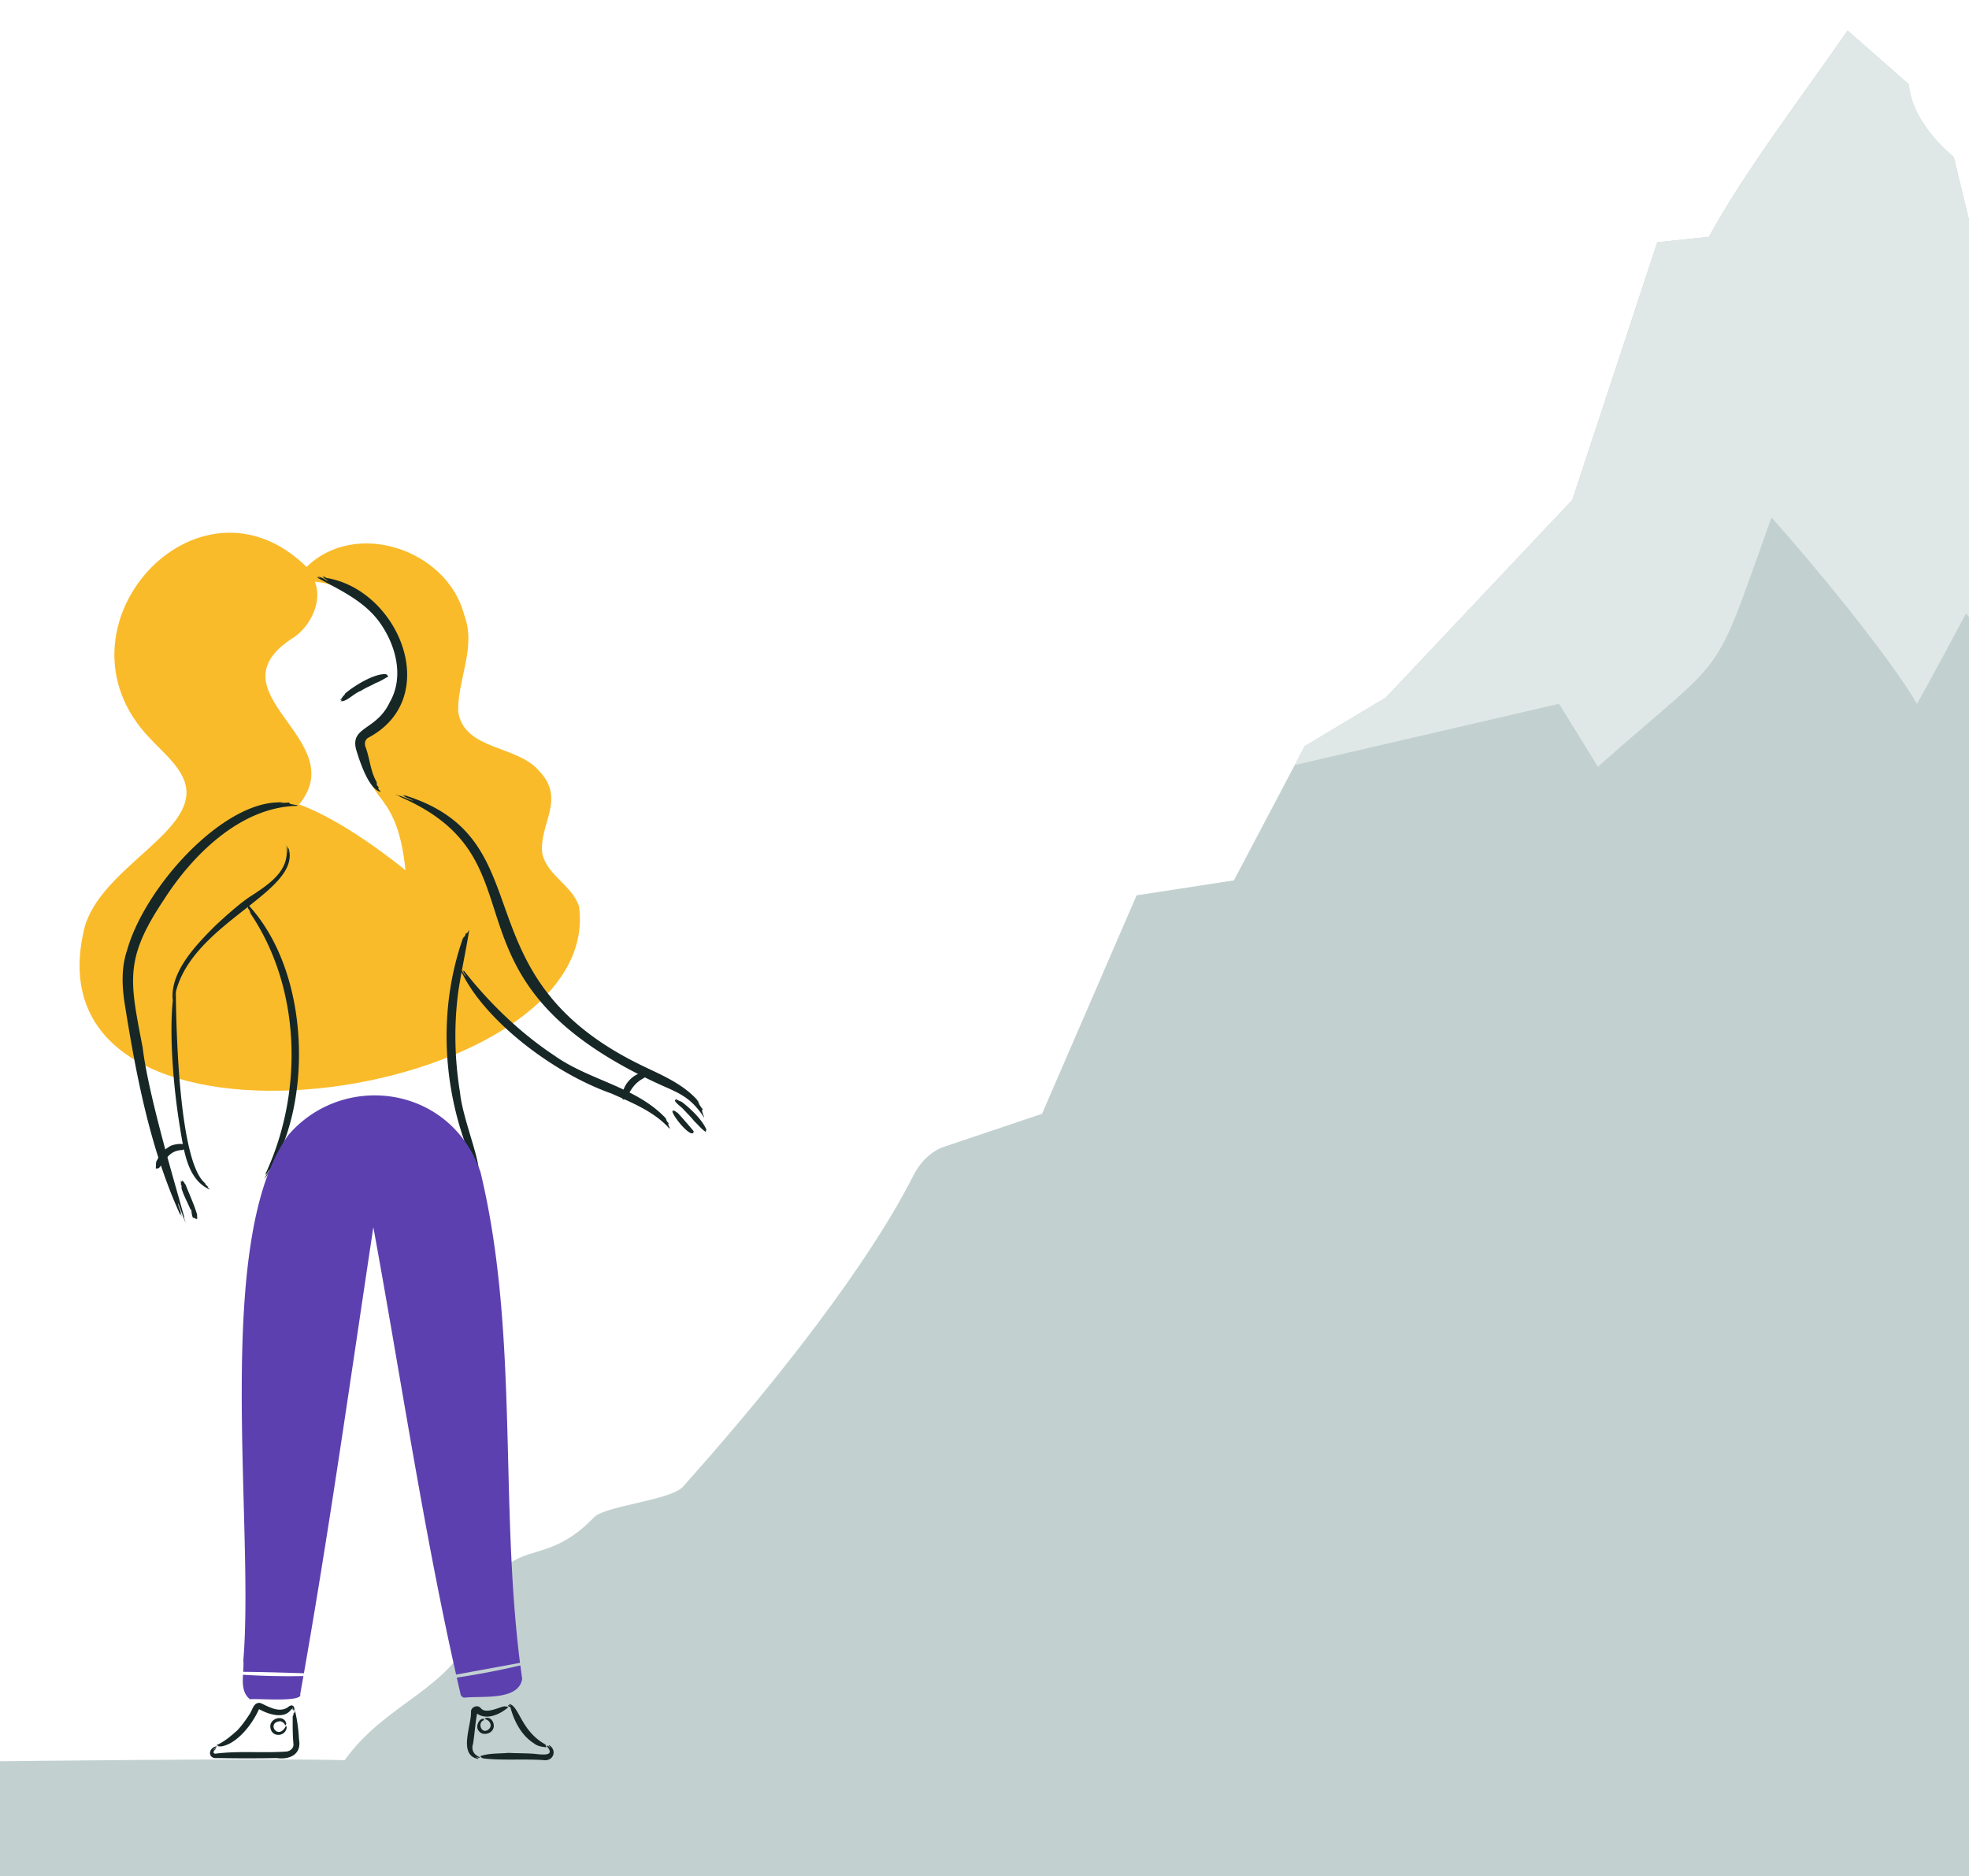
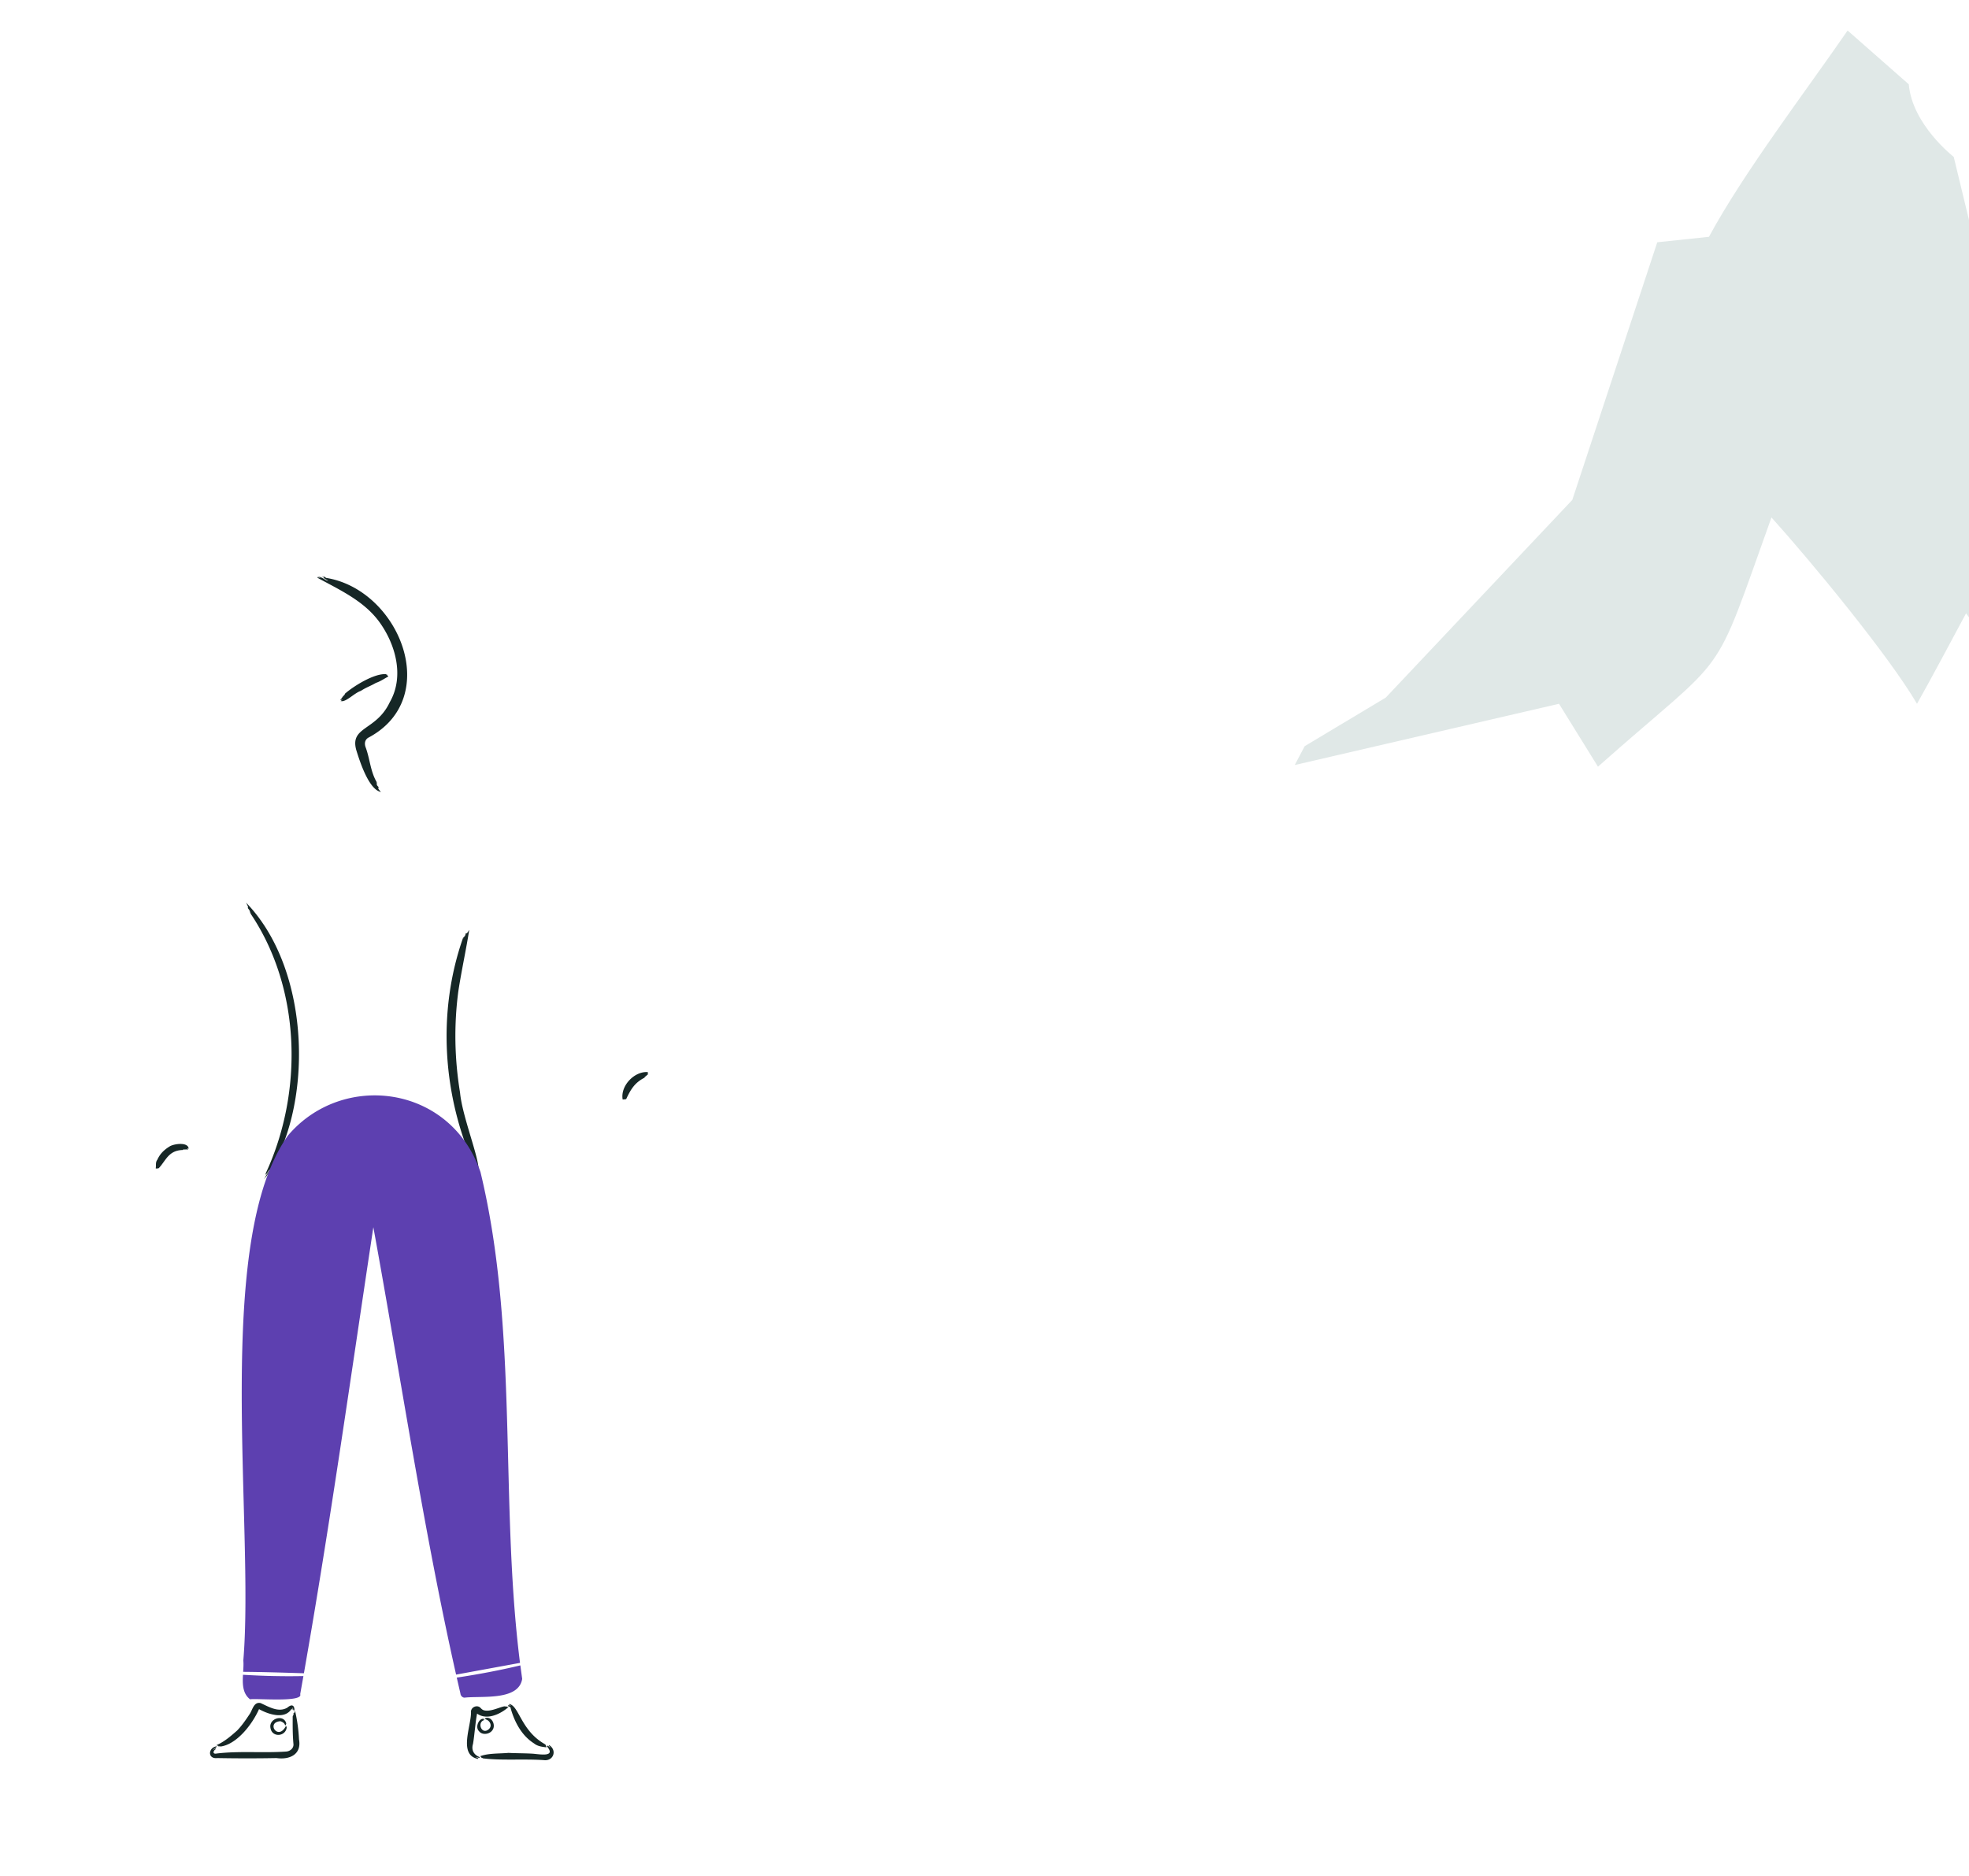
<svg xmlns="http://www.w3.org/2000/svg" viewBox="0 0 1574.09 1500">
  <defs>
    <clipPath id="A">
      <path d="M1574.09 175.88l-12.21-50.45s-33.22-25.78-35.93-58.03l-48.91-43c-32.9 47.83-83.07 113.46-110.84 164.92l-41.32 4.37-67.93 205.97-149.11 158.03-64.83 38.86-56.58 107.26-77.79 11.98-75.59 174.65-78.03 26.26c-10.28 3.46-19.22 11.83-25.07 23.51-16.64 33.22-63.97 113.83-183.89 248.27-9.84 11.03-62.14 15.21-71.09 24.5-48.21 50.06-71.9 1.07-100.17 99.08-23.43 41.55-68.05 51.73-99.25 95.12-64.39-1.72-276.17.91-276.17.91L0 1500h1574.09V175.88z" fill="#c2d1d0" />
    </clipPath>
  </defs>
-   <path d="M1574.09 175.88l-12.21-50.45s-33.22-25.78-35.93-58.03l-48.91-43c-32.9 47.83-83.07 113.46-110.84 164.92l-41.32 4.37-67.93 205.97-149.11 158.03-64.83 38.86-56.58 107.26-77.79 11.98-75.59 174.65-78.03 26.26c-10.28 3.46-19.22 11.83-25.07 23.51-16.64 33.22-63.97 113.83-183.89 248.27-9.84 11.03-62.14 15.21-71.09 24.5-48.21 50.06-71.9 1.07-100.17 99.08-23.43 41.55-68.05 51.73-99.25 95.12-64.39-1.72-276.17.91-276.17.91L0 1500h1574.09V175.88z" fill="#c2d1d0" />
  <g clip-path="url(#A)">
    <path d="M691.78,490.33l244.42,144.2,310.12-71.89,31.15,50.29c107.17-95.07,89.89-63.11,138.7-199.24,30.77,34.09,93.42,109.82,116.35,148.95,8.58-14.98,30.81-56.53,39.23-72.3l45.59,61.86,53.63-52.96V-289.19h-211.53L691.78,490.33Z" fill="#e0e8e7" />
  </g>
-   <path d="M462.9,724.62c-5.57-16.96-25.33-24.59-29.36-42.08-3.03-23.39,19.32-43.59-2.53-66.19-17.56-20.87-59.72-16.21-64.72-47.29-.6-26.41,14.82-51.38,4.69-77.85-13.76-51.95-86.63-76.42-125.87-37.95-87.15-85.55-209.36,48.95-125.64,136.57,9.47,10.46,22.03,20.24,27.51,33.41,16.35,40.39-68.2,69.58-79.9,120.35-47.93,206.11,416.74,137.6,395.83-18.97Zm-222.54-81.03c-.47-.17-.93-.25-1.37-.33,43.64-52.8-75.05-89.84-2.93-134.49,13.49-10.15,21.57-29.18,15.63-43.74,46.76,3.41,102.38,78.38,46.2,117.97-19.04,8.62-8.59,21.57-2.87,36.47,2.82,20.74,23.25,18.4,29.15,76.33-3.75-3.28-48.3-39.23-83.8-52.2Z" fill="#fabb2a" />
  <g fill="#162726">
    <path d="M255.94 462c.66-.43-2.31-1.08-2.38-.99 1.42-.58 5.43 1.65 6.75 2.67l-.3-.13 2.13.78c.14-.25-.91-.8-1.98-1.26l.41.18c-.75-.53-1.61-1.02-1.88-1.12 1.53.52-1.43-1.34-1.13-1.44l1.23.67c.51.08-.26-.51-.02-.61l2.38 1.51-.66-.29c58.48 9.12 94.08 96.25 33.68 127.94l.27-.15c-2.79 1.68-3.18 4.62-2.24 7.43l-.08-.26c3.76 9.85 3.83 19.85 9.42 29.03-.12.5-.63-.9-.81-.73.31.76.65 1.48 1 2.19-.28-.32-.56-.65-.77-1.03.11 1.04.79 2.19 2.05 3.03-2.13.05 1.73 3.92 1.55 3.72-9.79-1.74-17.11-24.98-19.75-33.51-5.27-18.97 15.98-15.23 26.8-38.28 11.94-20.76 4.55-46.84-9.01-65-12.4-16.36-31.28-24.84-48.78-34.43-1.23-.5 2.16-.23 2.12.07zm16.93 98.56c-.1-.27-.5.02-.56.07-.14-.27 1.19-.94 1.34-1.18-.22-.26-.87.18-.91.31.1-.33-.39 0-.59-.18.08-.03.15-.08.21-.13-.01-.14-.21-.1-.29-.22.94-.4 1.52-1.88 2.15-2.51.45-.64 1.43-1.13 1.54-2.14 7.52-6.52 24.19-16.65 33.14-15.55-.09.04-.19.06-.29.06.27.29.55.34.86.13-.09 1.33 1.54 1.08.69 1.77-3.1 1.66-6.18 3.83-9.63 4.95-4.12 2.45-7.83 3.59-12.05 6.39-5.28 1.76-11.41 8.73-15.63 8.24zm-60.38 380.52c.1-.67-1.31 1.42-1.51 1.72.26-.86 4.44-6.96 4.74-7.94-.25-.23-2.32 3.2-2.55 3.78.61-1.4-1.18 1.31-1.26.99.2-.41 1.35-1.51.24-.98 30.51-65.12 28.78-148.72-12.38-209.06-.02-.48.78 1.03.88.89-.45-.83-.95-1.61-1.4-2.41.32.38.62.78.91 1.2-.36-1.06-1.14-2.27-2.33-3.6 1.66.68-1.41-4.36-.99-3.93 53.22 55.02 53.38 165.9 15.64 219.34zm170.16-5.59c-.49-.38.18 1.69.28 1.98-.45-.2-2.18-6.36-2.7-7.49-.43.07.65 3.36.91 3.83-.66-1.18.12 1.3-.17 1.46-.08-.34-.19-.69-.32-1.04-.26-.32-.13.44-.34.38-26.5-57.42-31.17-125.51-9.92-185.43.41-.24-.31 1.07-.09 1.09.34-.74.69-1.47 1.05-2.17a9.26 9.26 0 0 1-.37 1.24c.67-.76 1.14-1.89 1.42-3.41.67 1.58 2.77-2.98 2.71-2.45-2.53 16.07-6.16 32.42-8.71 49.02-3.54 26.8-3.08 53.74 1.36 80.88 1.76 19 14.86 50.7 14.89 62.11zm135.16-78.03c.04.27.38.19.43.18.08.28-.99.32-1.13.47.15.31.67.18.72.08-.11.24.3.16.42.39-.06 0-.12 0-.17.02 0 .12.15.17.19.3-.74-.04-1.3 1.02-1.79 1.34-.41.4-1.15.54-1.2 1.33-7.98 4.04-11.13 9.5-14.76 17.28-.26-.04.05-.16-.12-.22l-.4.24a.33.33 0 0 1 .06-.19c-.37.02-.52.16-.46.43-1.11-.65-1.59.45-1.86-.36-1.75-10.72 9.38-22.46 20.19-21.65.15-.04.05.46-.12.34z" />
-     <path d="M319.4 636.85c1.08-.06-2.78-1.45-3.33-1.65 2.07.17 11.14 3.89 14.1 5.08.34-.39-5.67-3.03-6.69-3.14 2.48.55-2.11-1.13-2.07-1.53.61.25 1.25.49 1.91.72.76.08-.55-.53-.24-.64 113.18 34.99 42.57 141.98 185.83 214.06 17.08 8.67 36.27 15.43 49.68 30.94.16.77-1.41-1.68-1.59-1.39 1 1.22 1.83 2.57 2.69 3.82-.56-.62-1.1-1.26-1.61-1.93 1 2.05 2.39 3.93 3.9 5.97-2.2-.84 1.57 6.88.91 6.31-9.66-14.61-17.4-18.67-33.46-25.56-188.19-85.28-88.5-178.66-210.03-231.05zm48.89 138.79c.6.28-.68-1.68-.87-1.96.51.1 4.07 5.99 4.93 7.01.4-.18-1.66-3.29-2.06-3.7 1.01 1.05-.51-1.29-.27-1.52l.62.98c.35.26 0-.48.22-.46 20.21 25.83 44.83 49.66 72.3 67.86 28 20.02 65.74 24.86 89.64 50.75.04.5-.87-.89-.99-.7a68.51 68.51 0 0 1 1.57 2.15 12.2 12.2 0 0 1-1-1.03c.52 1.22 1.41 2.23 2.43 3.27-1.74-.38 1.16 4.22.72 3.83-.47-.4 0 .6-1.24-.79-11.95-12.97-29.91-20.16-45.71-27.2-47.6-16.78-102.59-59.62-120.29-98.5zm171.34 103.81c.19-.11-.11-.38-.15-.42.17-.15.95.77 1.17.85.15-.21-.32-.63-.43-.64.27.03-.08-.3.02-.47.04.06.09.1.14.14.1-.03.03-.18.11-.25 1.31.88 2.82 1.68 4.35 2.11 7.51 5.72 16.58 14.52 19.92 22.37-.06-.05-.1-.12-.13-.19a.5.5 0 0 0 .2.67c-.94.33-.22 1.49-.98 1.06-3.27-2.2-6.07-5.83-8.92-8.41-2.38-3.16-5.99-6.54-8.74-9.62-1.62-1.85-7.21-5.53-6.56-7.21zm-1.85 8.74c.19-.09.05-.32.03-.36.18-.12.48.69.63.76.19-.17-.03-.54-.11-.56.2.03.04-.26.18-.4a.31.31 0 0 0 .06.13c.09-.02.09-.15.17-.21.15.57 1.08.79 1.43 1.12.4.24.68.79 1.29.71 4.48 4.86 9.04 10.03 13.18 15.14-.11.16-.1-.09-.19 0 .02.12.04.24.04.36-.05-.02-.09-.06-.11-.11-.1.26-.05.42.16.48-2.39 4.88-17.21-13.54-17.04-17.09-.07-.1.32-.13.28.03zm-308.7-211.16c.35.35-.2-1.38-.29-1.63.89 1.31 1.46 5.32 1.57 6.45.36-.16-.1-3.08-.26-3.29.4 1.07-.03-1.09.15-1.19.14.33.09 1.52.42.64 11.03 35.13-77.57 59.41-90.44 116.42-.25.23.14-.85 0-.83-.18.6-.38 1.19-.5 1.79.01-.33.02-.66.11-.99-.39.67-.51 1.63-.52 2.82-.73-1.1-1.14 2.92-1.21 2.53-2.41-22.76 18.8-44.51 33.98-59.68 7.48-6.99 17.92-16.38 26.75-22.57 18.6-11.89 32.37-21.93 30.23-40.46z" />
-     <path d="M139.46 790.91c.17.47.42-1.34.45-1.6.14.64-.69 5.92-.59 6.65.26.08.54-2.81.52-3.25.06 1.13.29-1.03.52-1.04 0 .35-.39 1.39.19.72.29 29.87 2.47 137.3 23.7 153.77.08.35-.68-.59-.75-.46.44.5.89.97 1.34 1.43-.29-.2-.56-.42-.83-.66.42.68 1.15 1.4 2.26 2.04-1.35-.08 1.84 2.68 1.5 2.52-17.92-7.87-20.52-30.42-23.61-47.6l.22.81c-5.92-33.73-10.16-85.42-4.91-113.34zm13.08 176.75c-.18-.2-.21-.46-.34-.69.16-.07.1.29.23.31a1.16 1.16 0 0 1 .11.38zm1.78 6.34c-.19-.17-.17-.48-.31-.67.13-.14.17.2.24.3.1.11.32.24.07.37zm-9.35-25.15c-.17-1.11-.64-1.86-.81-3.01.24.38.34.92.41 1.36.03 0 .13.06.06.07 0 .5.61 1.09.35 1.59zm-1.09-4.05c.15.11.06.39.15.54 0 .06.1.16-.03.17-.02-.26-.16-.43-.12-.72zm.63 3.1c-.09 0-.06-.16-.1-.22.03-.09.11.18.1.22zm-.49-1.44c.06 0 .06.12.08.17-.08.01-.05-.12-.08-.17z" />
-     <path d="M145.33 949.96c.19-.05-.04-.26.04-.35-.07-.07-.03-.21.02-.31-.07-.39-.34-.97-.26-1.17.03.03.03-.01.07-.02-.17-.59-.68-1.32-.57-1.88.08-.03.01.12.12.05-.03-.44-.17-.98-.32-1.46.18-.05.08.17.16.18.11-.02.05-.1.07-.16-.14-.4 0-.7-.03-1.09.39.33.46.85.79 1.27.05-.04.08-.21.01-.22.02-.08.06-.16.08-.24-.04-.11-.12-.42-.12-.6.23-.02.25.27.37.4.04-.22-.06-.45-.08-.71.13-.04.08.15.19.14.03.2.12.32.17.5.14.12.24.29.34.45.15 0-.02-.11.08-.13.2-.22.35.08.49.17.05.21.24.41.23.59.42.39.5 1.23 1.03 1.53.1-.06 0-.06.03-.15 3.15 8.16 6.87 15.96 9.38 24.4-.03.16-.05.32-.12.47.14.36.13.78.03 1.14.19.66.49 1.5-.38 1.82-.84 0-1.29-1.16-2.31-.82-1.83-1.13-1.16-4.01-2.18-5.78.09.02.08.19.19.18-.03.09.06.14.11.3.56.35.26-.07.28-.28-.35-.57-.72-1.32-1.13-1.88-.05.22.13.37.12.52-2.54-6.17-5.83-11.69-7.52-18.23.17-.04.07.28.2.3l.05.18c.06.02.04.13.17.06.22.22.06.54.21.83zm2.08 23.49c-.77-.89.78 3.34 1 3.94-.66-.51-4.91-13.01-5.97-15.35-.55.02 1.93 6.74 2.43 7.73-1.25-2.48.57 2.56.24 2.79a33.3 33.3 0 0 0-.75-2.1c-.45-.69-.03.82-.32.64-23.58-51.73-34.88-109.61-43.84-165.53-2.59-15.06-3.63-30.76 1.28-45.53 14.16-50.43 74.45-116.89 119.85-118.52 1.7-.07 3.38-.26 5.07-.18-.9.06-1.8.22-2.72.31a34.48 34.48 0 0 0 7.77-.17c-2.02 1.53 7.45 2.15 6.55 2.37-1.16.11.9.47-2.67.49-44.05 1.98-81.71 39.63-104.05 74.56-32.18 48.07-27.5 65.02-17.2 118.77 4.59 38.64 27.47 114.11 33.33 135.8z" />
    <path d="M150.76 917.93c-.18.21.13.41.17.43-.16.25-.98-.51-1.2-.51-.12.32.36.62.47.59-.26.08.09.32 0 .57a.38.38 0 0 0-.14-.11c-.09.08-.03.23-.09.35-.48-.57-1.6-.25-2.16-.25-.54.04-1.21-.3-1.65.38-11.51.28-13.46 8.42-19.36 14.69 0-.08.03-.14.08-.2-.37 0-.54.16-.52.45-1.06-.74-1.69.47-1.85-.43.41-2.28-.36-4.62 1.25-6.69 2.27-5 5.57-8.12 10.38-10.99 4.11-2 13.85-3.02 14.62 1.73z" />
  </g>
  <path d="M365.15 1341.17l2.92 12.69c.09 1.69 1.65 3.51 3.5 3.33 13.39-1.51 43.07 2.67 45.88-14.98l-1.46-10.79c-16.21 3.88-34.43 7.32-50.83 9.75zm-122.59-1.21a589.41 589.41 0 0 1-48.31-1.05c-.42 7.47-.33 15.04 5.67 19.64 3.84-1 42.73 2.72 40.08-4.13l2.56-14.46zm173.15-10.56c-16.39-129.88-.87-265.04-31.59-392.37-23.88-69.84-110.3-80.57-153.82-29.32-60.15 83.77-26.68 310.26-35.77 419.75.25 2.79.06 5.91-.14 9.1 16.17.13 32.44.66 48.57 1.15 20.74-117.88 37.57-237.94 55.51-356.6 21.32 116.29 40.2 242.73 66.15 357.68l51.1-9.38z" fill="#5d40b0" />
  <path d="M228.56 1379.85c.12.1.16-.3.17-.36.16.13-.13 1.32-.16 1.47.17.06.32-.6.29-.7.05.26.16-.23.27-.24l-.04.21c.04.08.11-.07.17-.03-.12 8.25-11.95 9.4-13.07 1.04-1.31-7.55 10.98-11.16 12.72-3.14-.09.1-.07-.21-.15-.18 0 .17.02.33 0 .49-.03-.08-.04-.16-.06-.24-.1.21-.11.44.02.72-.64-.12-.51 1.12-.84.43-.3-1.75-2.17-2.75-3.7-3.27-11.84.77-1.83 16.14 4.38 3.81zm158.6-5.44c-.06.14.29.11.34.1-.03.13-1.06.13-1.22.29.05.14.57.03.64-.02-.17.13.22.07.25.2-.05 0-.11 0-.16.01-.04.07.08.09.07.15-6.03 1.84-1.96 12.02 3.48 7.45 3.53-2.86.82-7.29-2.18-7.95.06-.01.13-.02.19 0-.13-.17-.33-.21-.56-.15.21-.44-.66-.61-.59-.66 5.35-2.51 9.18 4.97 6.43 9.08-2.09 3.58-8.31 4.63-10.96 1.05-3.58-3.64.77-11.36 4.28-9.58zm-214.61 22.3c-.12.32.88-.1 1.02-.17-.27.27-3.02 1.72-3.12 2.3.24.15 1.45-.93 1.57-1.06-.37.49.73-.16.78.06a2.55 2.55 0 0 0-.43.23c-.09.17.25.07.28.2-2.4 1.4-2.99 4.39.74 3.58 18.22-2.17 37.02-.27 55.42-1.55h-.16c3.36-.16 6.3-2.77 5.94-6.08-.71-7.64-.62-14.96-.6-22.65.22-.2.04.61.19.58.06-.44.13-.88.2-1.31.03.23.05.47.03.7.28-.52.34-1.19.17-2.01.83.68 1.19-2.07 1.27-1.79 1.72 7.03 2.84 15.31 3.18 22.81 2.26 12.05-7.51 16.47-17.97 14.96-15.51.31-31.75.28-47.37 0h.09c-8.13.95-7.39-8.5-.53-9.42.46-.21-.31.6-.69.6zm62.27-29.67c-.25-.16-.23.63-.24.74-.15-.15-.27-2.41-.68-2.5-.21.2.13.99.19 1.17-.26-.35-.13.44-.38.5 0-.11 0-.22-.02-.32-.12-.08-.16.15-.3.15 0-.33-.08-.64-.25-.78 0 .01.25-.35.21-.32-5.2 9.51-19.07 4.86-26.54.53l.78.25c-.17-.07-.48-.05-.54-.03-.11-.14-.27-.39-.4-.46a20.84 20.84 0 0 1 .51.23c-5.7 12.93-18.42 28.85-31.39 30.15.16-.08.34-.14.52-.17-.47-.17-.97-.09-1.56.2.24-1.18-2.63-.64-1.14-1.45 5.84-2.56 11.15-7.15 15.94-11.4 4.02-4.13 7.04-8.69 10.07-13.2 2.23-3.22 3.25-10.02 8.74-8.78 6.68 3.02 14.36 7.8 21.38 3.64 6.78-5.78 5.9 4.84 5.11 1.85zm202.97 28.98c.29-.14-.46-.52-.58-.57.87-.03 1.94 1.1 2.5 1.69.29-.2-.66-1.23-.93-1.25.55.17-.3-.48-.22-.7l.38.29c.2 0-.03-.25.08-.33 6.46 4.07 3.54 12.73-3.97 12.04h.21c-16.04-1.2-35.4.46-49.66-1.52.14-.02.28-.03.42 0-.3-.3-.7-.39-1.19-.25.42-.8-1.2-1.27-1.03-1.35 6.54-2.57 15.66-2.02 22.66-2.7 5.58.32 13.29.26 19.25.63 5.32.34 19.33 3.2 11.43-5.99-.33-.15.48-.23.65.02zm-31.24-32.41c.13-.26-.49-.25-.59-.23.19-.41 2.06.07 2.3.2.14-.34-.96-.66-1.12-.57.43-.13-.38-.27-.42-.49.12.03.24.04.36.05.14-.09-.12-.2-.07-.32 8.15 1.43 9.3 21.62 29.18 32.47a.49.49 0 0 1-.26-.1.6.6 0 0 0 .66.53c-.71.99.99 1.64-.13 1.73-3.29-.37-6.82-.86-9.55-3.1-9.81-6.16-15.59-17.09-18.66-28.06.13-1.04-1.4-1.36-2.11-1.82-.26.03.2-.44.41-.28zm-23.51 41.33c-.23.22.6.36.72.38-.43.27-2.41-.41-3.02-.61-.12.35 1.23.77 1.42.72-.56.04.46.35.45.56l-.43-.11c-.18.06.12.23.05.34-16.34-3.19-5.11-26.84-5.7-38.16.46-3.72 5.44-5.36 7.83-2.45.68.7 1.41 1.35 2.37 1.66 5.25 1.66 13.44-2.96 17.09-3.18a1.53 1.53 0 0 1-.4.21c.42.13.85.01 1.26-.35-.04.93 1.75.51 1.63.65-.14.17.28.16-.25.52-6.57 5.64-17.86 10.7-25.5 4.18-.18-.04 1.08-.11 1.06-.48-1.6 7.65-2.16 17.59-3.47 25.36-1.56 4.97.7 8.89 5.54 10.62.36.05-.41.36-.65.17z" fill="#162726" />
</svg>